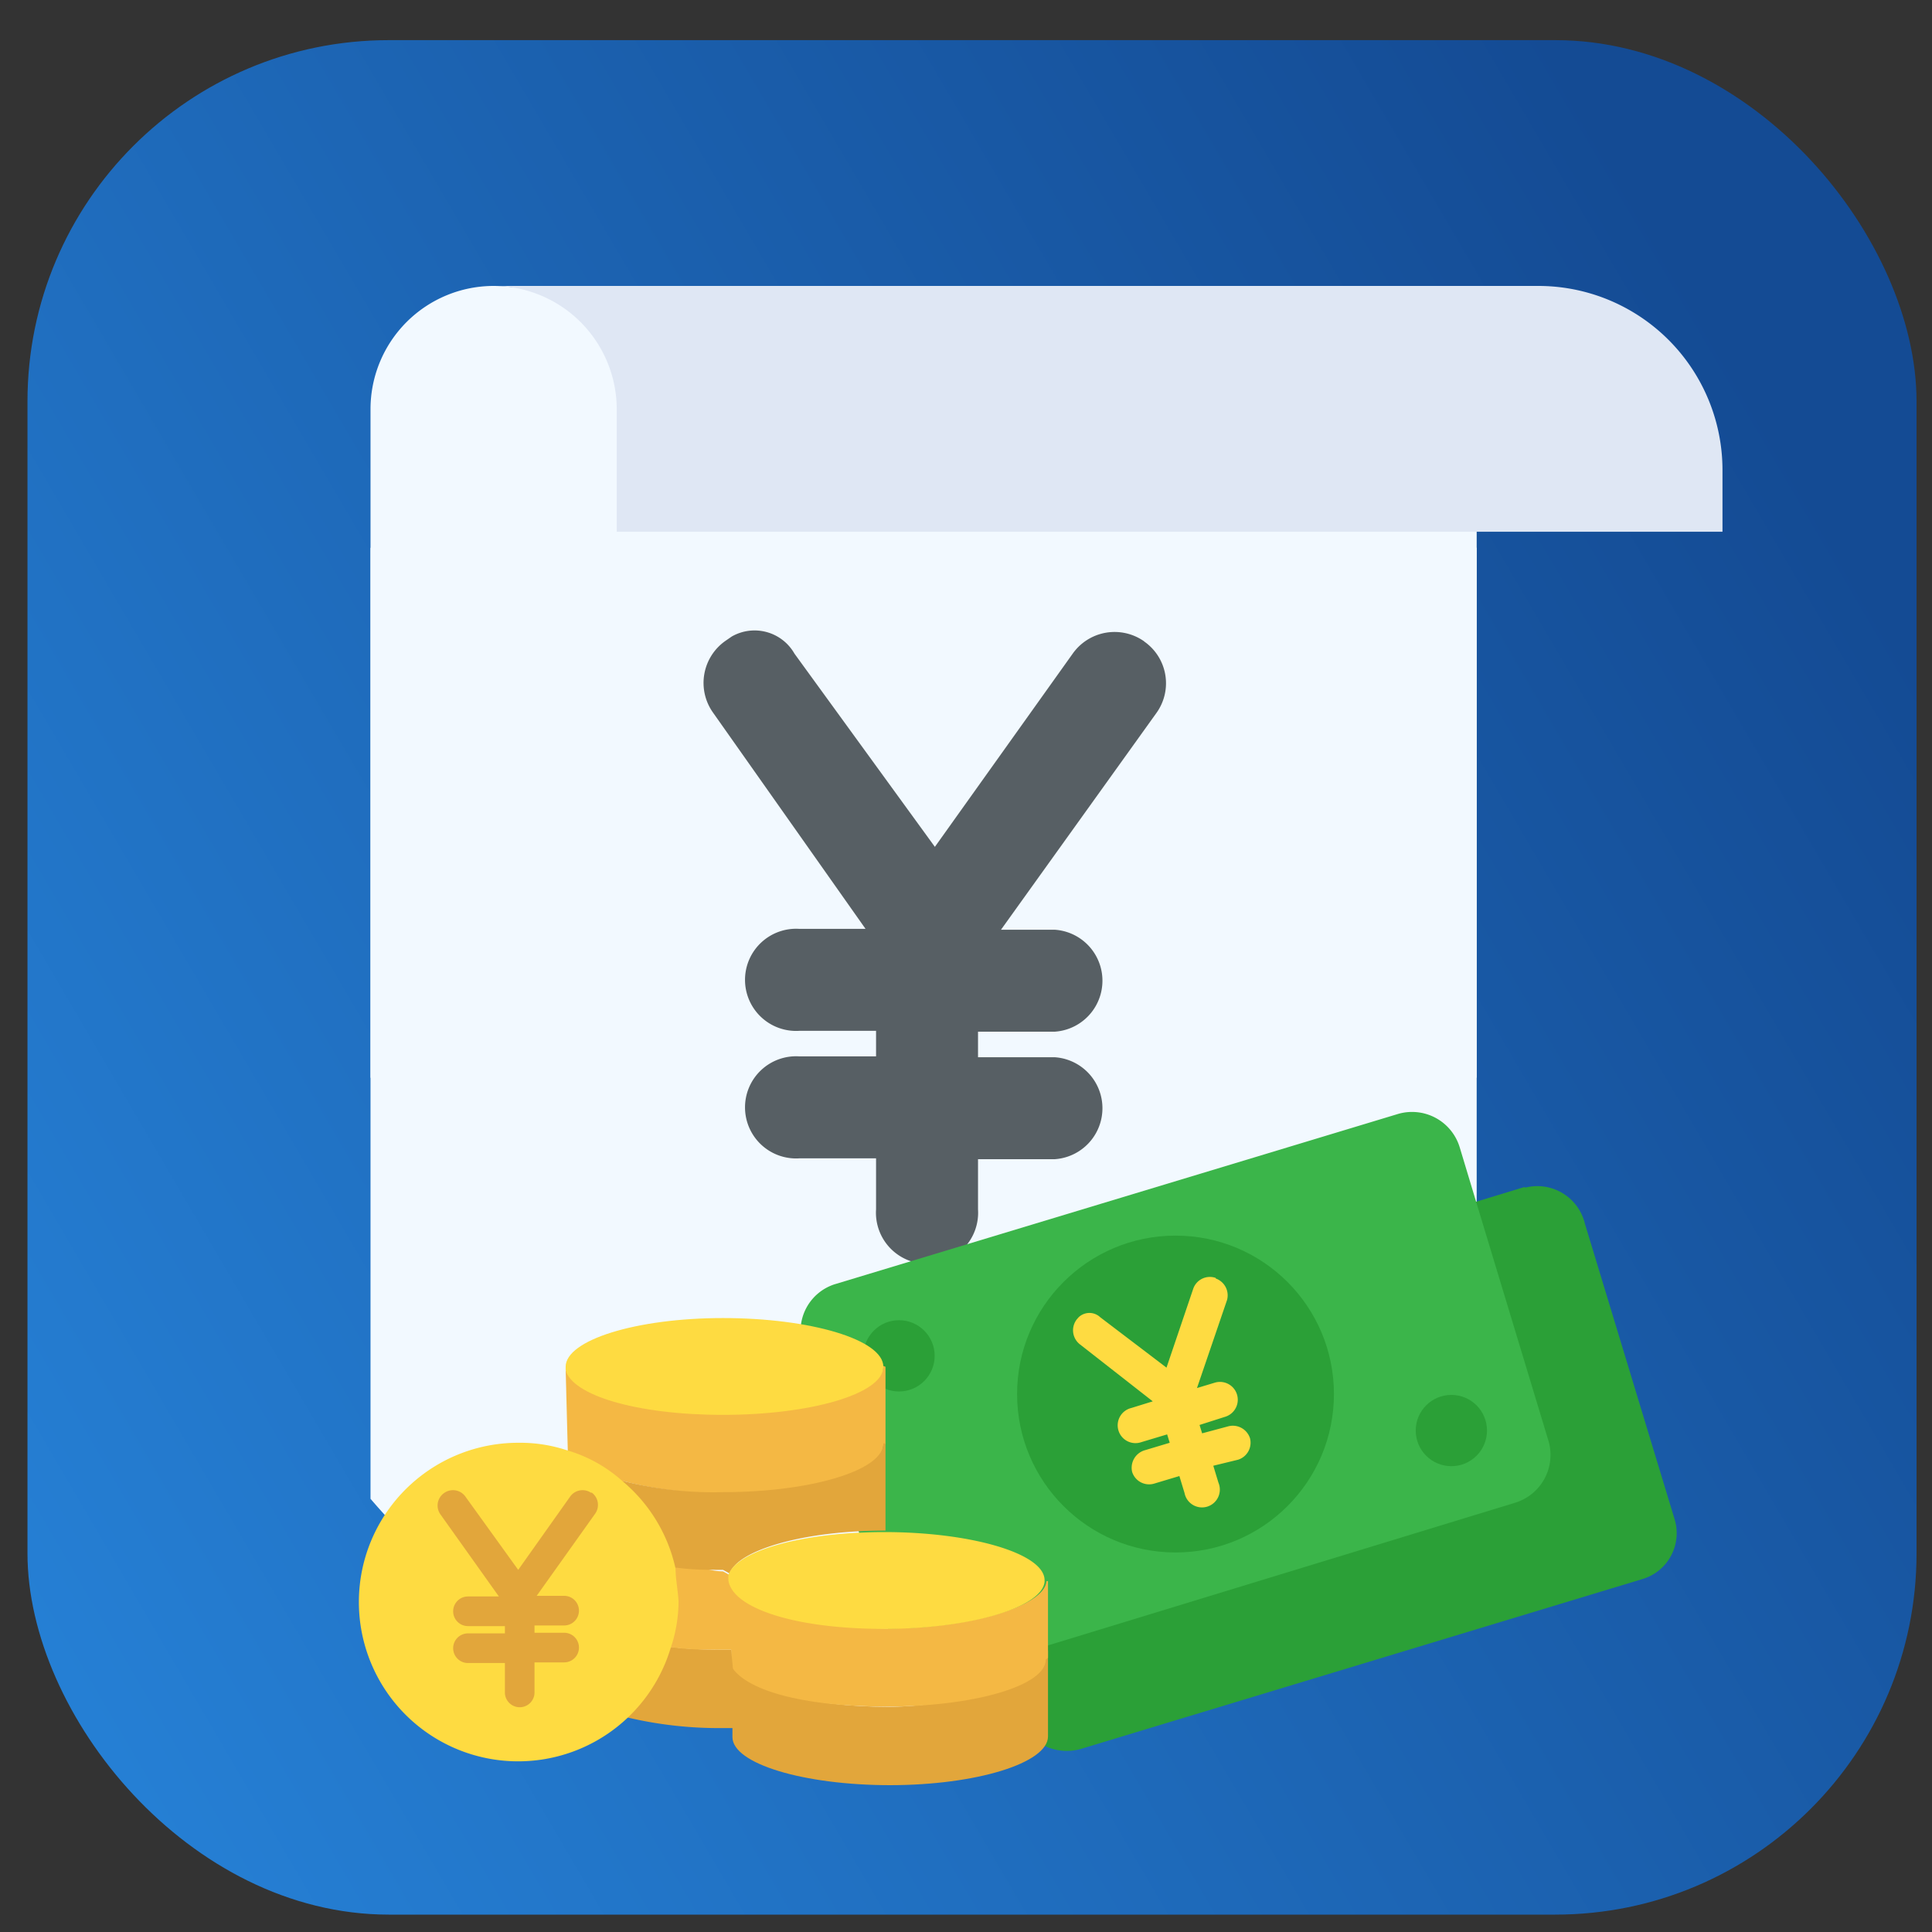
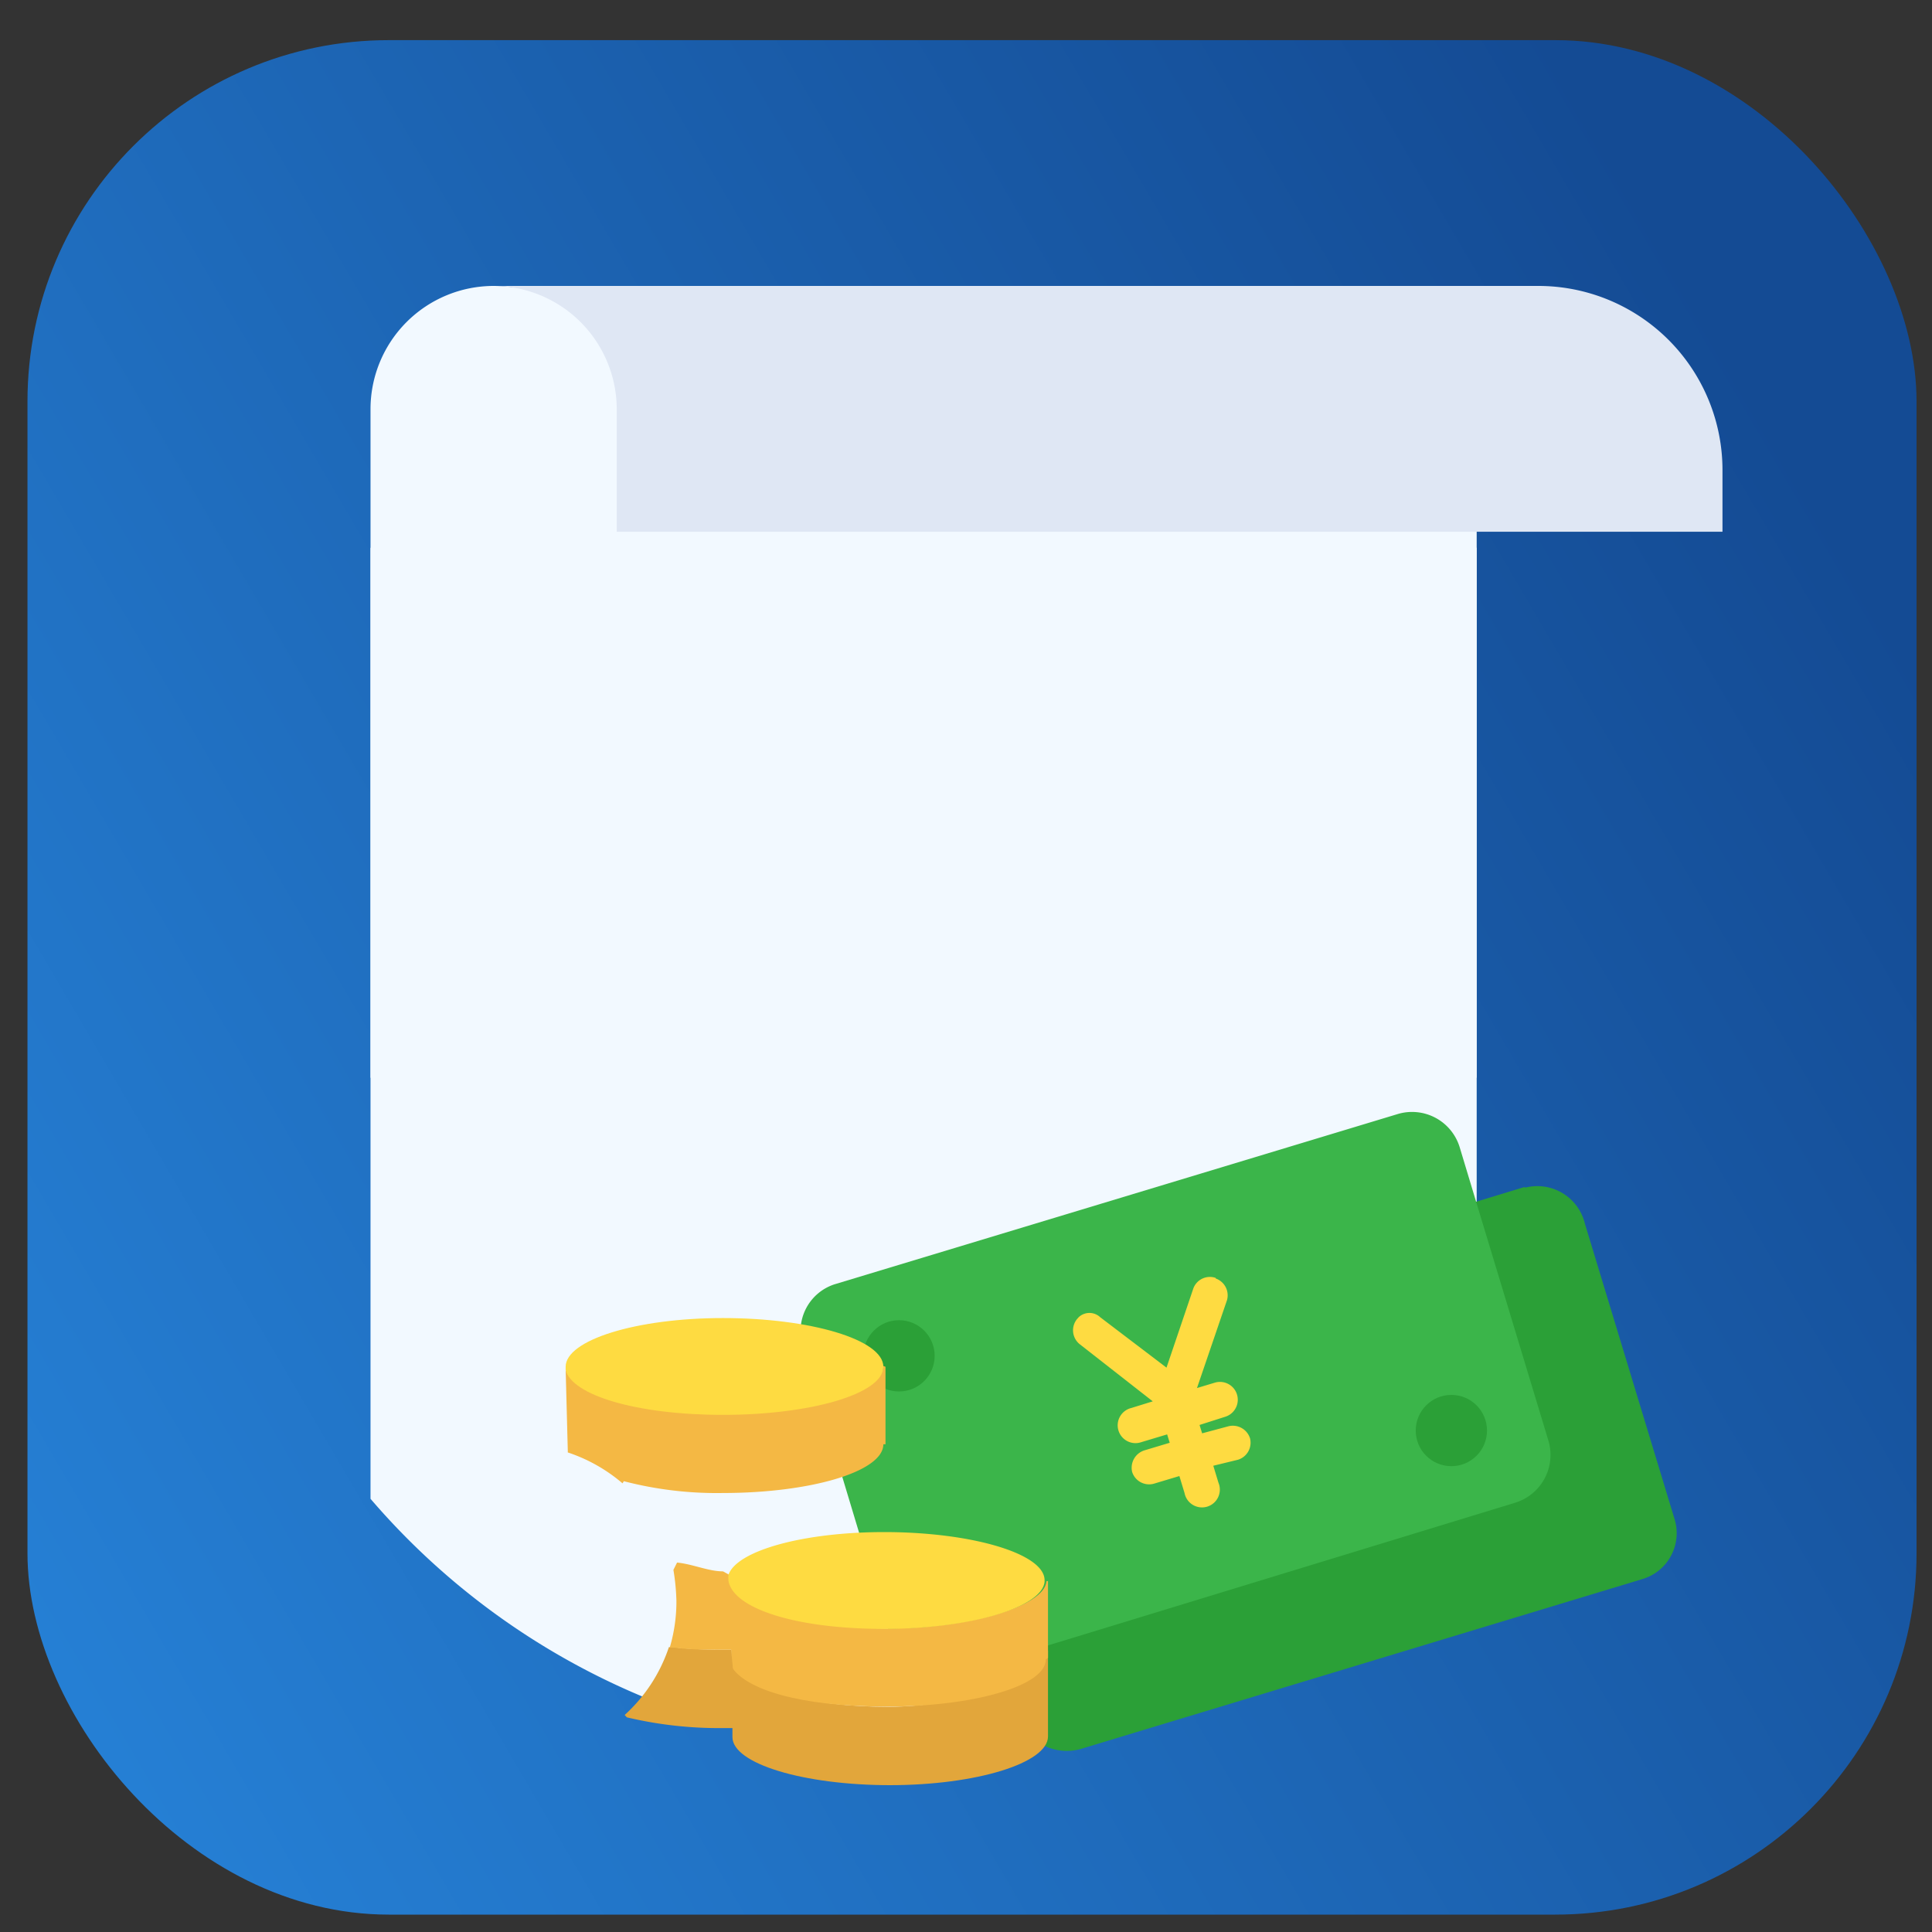
<svg xmlns="http://www.w3.org/2000/svg" id="Layer_1" data-name="Layer 1" viewBox="0 0 90 90">
  <rect x="0" y="0" width="90" height="90" fill="#333333" stroke="none" />
  <defs>
    <style>.cls-1{fill:url(#New_Gradient_Swatch_2);}.cls-2{fill:#f2f9ff;}.cls-3{fill:#dfe7f4;}.cls-4{fill:#575f64;}.cls-5{fill:#2ba037;}.cls-6{fill:#3bb54a;}.cls-7{fill:#fedb41;}.cls-8{fill:#e2a63b;}.cls-9{fill:#f4b844;}</style>
    <linearGradient id="New_Gradient_Swatch_2" x1="-73.45" y1="115.04" x2="103.94" y2="11.18" gradientUnits="userSpaceOnUse">
      <stop offset="0.09" stop-color="#31a2ff" />
      <stop offset="0.89" stop-color="#144b94" />
    </linearGradient>
  </defs>
  <rect class="cls-1" x="1.28" y="1.87" width="88" height="87.32" rx="16.83" />
  <path class="cls-2" d="M43,38.39A33.87,33.87,0,0,1,68.79,50.22V19.05H34.43c0-3.15-8.3-5.73-11.45-5.73a5.74,5.74,0,0,0-5.72,5.73V50.22A33.87,33.87,0,0,1,43,38.39Z" />
  <path class="cls-2" d="M43,81.65A33.9,33.9,0,0,0,68.79,69.82V25.53a34,34,0,0,0-51.53,0V69.82A33.9,33.9,0,0,0,43,81.65Z" />
  <path class="cls-3" d="M71.65,13.32H23a5.75,5.75,0,0,1,5.73,5.73v5.72H80.24V21.91a8.58,8.58,0,0,0-8.59-8.59Zm0,0" />
-   <path class="cls-4" d="M53.29,29.87a2.39,2.39,0,0,0-3.32.58v0l-6.42,9-6.54-9a2.14,2.14,0,0,0-2.92-.8l-.29.2a2.39,2.39,0,0,0-.61,3.31l0,0,7.13,10.11H37.24a2.38,2.38,0,1,0,0,4.75h3.57v1.19H37.24a2.38,2.38,0,1,0,0,4.75h3.57v2.38a2.38,2.38,0,1,0,4.75,0V54h3.57a2.38,2.38,0,0,0,0-4.75H45.56V48.06h3.57a2.38,2.38,0,0,0,0-4.75h-2.5L53.88,33.2a2.37,2.37,0,0,0-.57-3.31Z" />
  <path class="cls-5" d="M71,55.3,67.1,56.49,46.15,75.73l1.27,4.2a2.4,2.4,0,0,0,2.94,1.54l26.18-7.92A2.23,2.23,0,0,0,78,70.74v0L73.83,57a2.28,2.28,0,0,0-2.76-1.68Z" />
  <path class="cls-6" d="M68.79,56.07l3.35,11.07A2.33,2.33,0,0,1,70.59,70L44.4,78a2.3,2.3,0,0,1-2.85-1.52v0L37.4,62.7a2.29,2.29,0,0,1,1.47-2.87l0,0L65.1,51.9A2.32,2.32,0,0,1,68,53.45Z" />
  <circle class="cls-5" cx="67.61" cy="66.64" r="1.66" />
-   <circle class="cls-5" cx="54.76" cy="64.94" r="7.38" />
  <circle class="cls-5" cx="41.88" cy="63.16" r="1.66" />
  <path class="cls-7" d="M56.63,59.53a.82.82,0,0,0-1.05.52h0l-1.24,3.66-3.09-2.35a.73.73,0,0,0-1,0l-.08.09a.83.83,0,0,0,.13,1.17h0l3.4,2.66-1,.31a.83.83,0,1,0,.47,1.59l1.2-.36.12.39-1.2.36a.85.85,0,0,0-.55,1,.83.83,0,0,0,1,.55l1.2-.36.24.79a.83.83,0,1,0,1.58-.48l-.24-.79L57.67,68a.83.83,0,0,0,.56-1,.84.84,0,0,0-1-.56L56,66.77l-.12-.39L57.07,66a.83.83,0,1,0-.48-1.59l-.83.25,1.4-4.1a.83.83,0,0,0-.52-1Z" />
  <path class="cls-8" d="M48.82,76.89v4c0,1.24-3.34,2.27-7.36,2.27s-7.34-1-7.34-2.24v-3.3c.62,1.07,3.62,1.89,7.23,1.89s7.44-1.38,7.44-2.61Z" />
  <path class="cls-9" d="M48.82,73.65v3.58l-.1.07c0,1.24-3.38,2.2-7.44,2.2s-6.61-.82-7.22-1.89V73.86c.44,1.13,3.54,2,7.26,2s7.33-1,7.43-2.2Z" />
  <path class="cls-9" d="M41.25,63.67v3.61h-.1c0,1.28-3.41,2.27-7.47,2.27A17.19,17.19,0,0,1,29.06,69l-.06.1a7.6,7.6,0,0,0-2.55-1.44v-.07l-.1-3.82c.27,1.17,3.44,2.1,7.33,2.1s7.47-1,7.47-2.24Z" />
  <path class="cls-7" d="M33.68,61.4c4.06,0,7.47,1,7.47,2.27s-3.41,2.24-7.47,2.24-7.06-.93-7.33-2.1v-.14C26.35,62.43,29.62,61.4,33.68,61.4Z" />
  <path class="cls-8" d="M33.68,76.85h.38l.34,3.65h-.69A18.55,18.55,0,0,1,29.2,80l-.1-.11a7.46,7.46,0,0,0,2.06-3.16h.18C32.09,76.82,32.89,76.85,33.68,76.85Z" />
  <path class="cls-9" d="M33.68,73.2l.31.17c0,.07,0,.14,0,.21a3.75,3.75,0,0,0,.42.62v2.65h-.69c-.79,0-1.59,0-2.31-.1H31.2a7.59,7.59,0,0,0,.31-2.17,10.31,10.31,0,0,0-.14-1.45l.17-.34C32.27,72.86,33,73.2,33.68,73.2Z" />
-   <path class="cls-8" d="M29.06,69a17.19,17.19,0,0,0,4.62.51c4.06,0,7.47-1,7.47-2.27h.1v4.06c-3.79,0-6.88.9-7.26,2l-.31-.17c-.73,0-1.41,0-2.14-.1h-.17a7.33,7.33,0,0,0-2.37-4Z" />
-   <path class="cls-7" d="M31.47,73.07h0A7.36,7.36,0,0,0,29,69a6.65,6.65,0,0,0-2.62-1.45,6.88,6.88,0,0,0-2.2-.34,7.42,7.42,0,1,0,7.05,9.6,6.87,6.87,0,0,0,.38-2.2C31.58,74.06,31.47,73.55,31.47,73.07Z" />
-   <path class="cls-8" d="M27.55,69.55a.71.71,0,0,0-1,.18h0l-2.41,3.4-2.45-3.4a.71.71,0,0,0-1-.18h0a.71.71,0,0,0-.17,1h0l2.72,3.82H21.8a.69.69,0,0,0,0,1.38h1.72v.34H21.8a.69.69,0,0,0,0,1.38h1.72v1.37a.69.69,0,1,0,1.38,0V77.44h1.38a.69.69,0,0,0,0-1.38H24.9v-.34h1.38a.69.69,0,0,0,0-1.38H25l2.72-3.82a.71.71,0,0,0-.17-1Z" />
  <path class="cls-7" d="M34,73.86a.77.77,0,0,1-.07-.28c0-.07,0-.14,0-.21.38-1.13,3.47-2,7.26-2h0c4.06,0,7.47,1,7.47,2.24v.07c-.1,1.2-3.47,2.2-7.47,2.2S34.47,75,34,73.86Z" />
</svg>